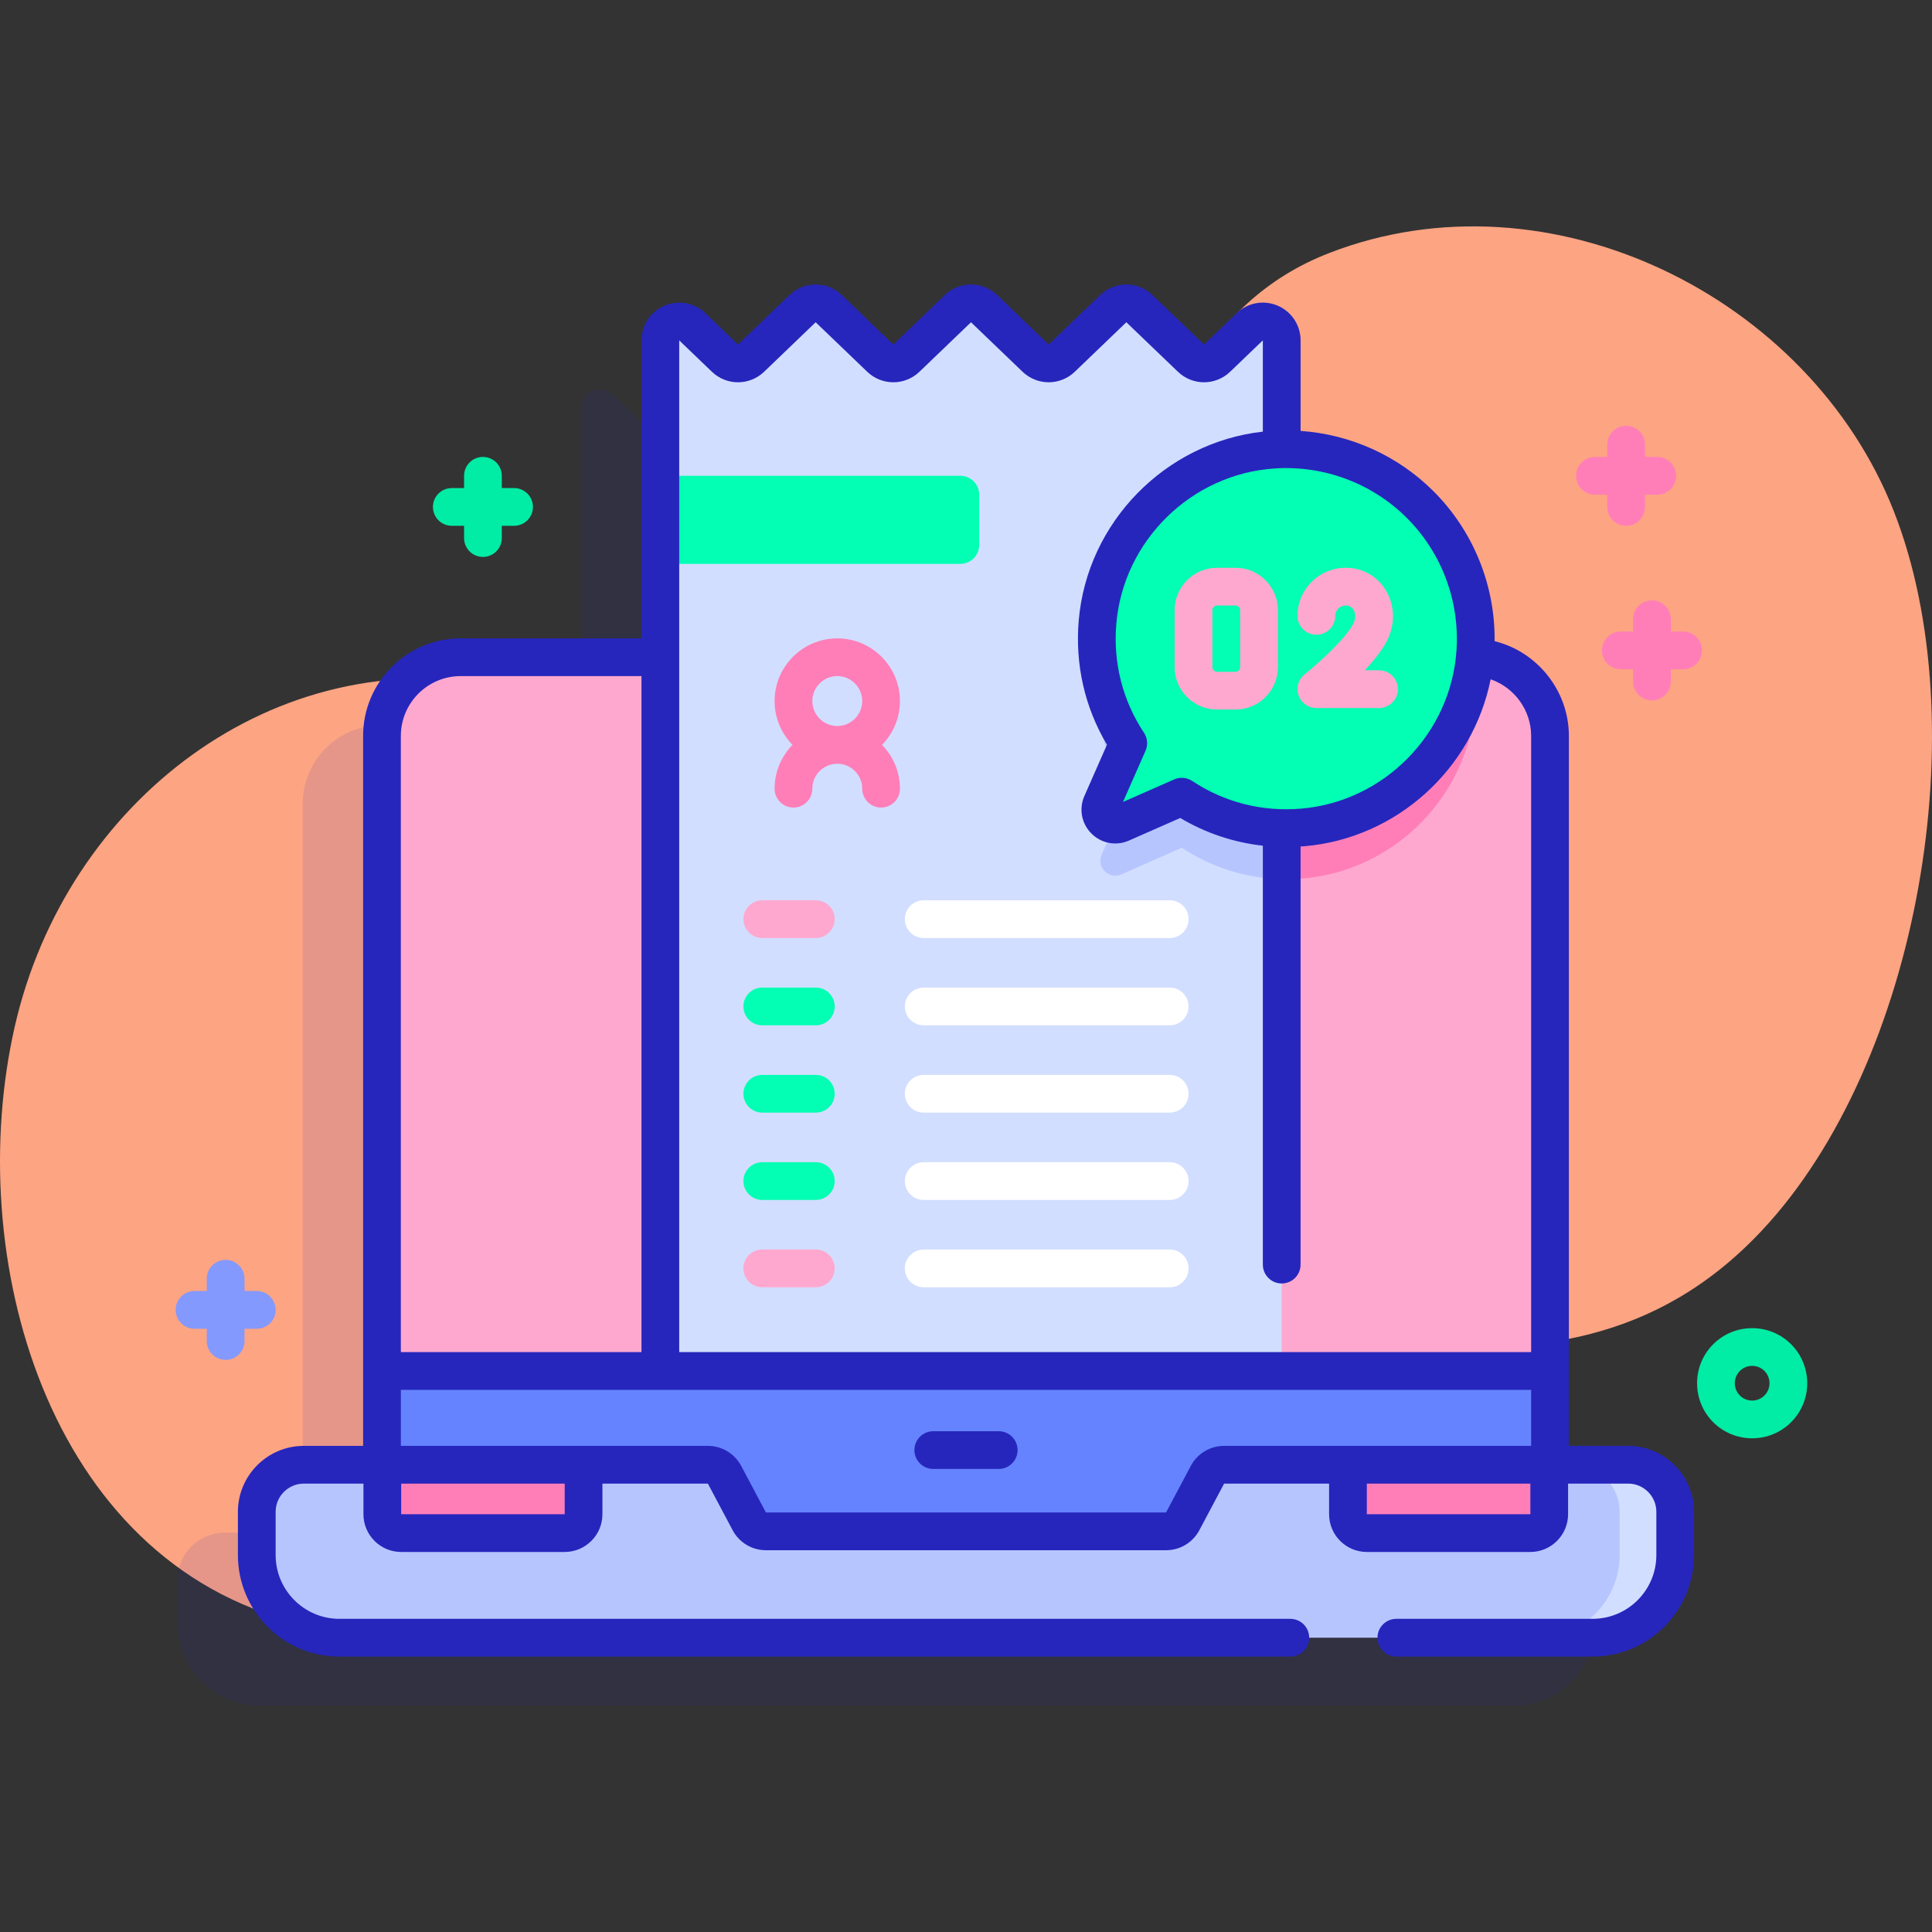
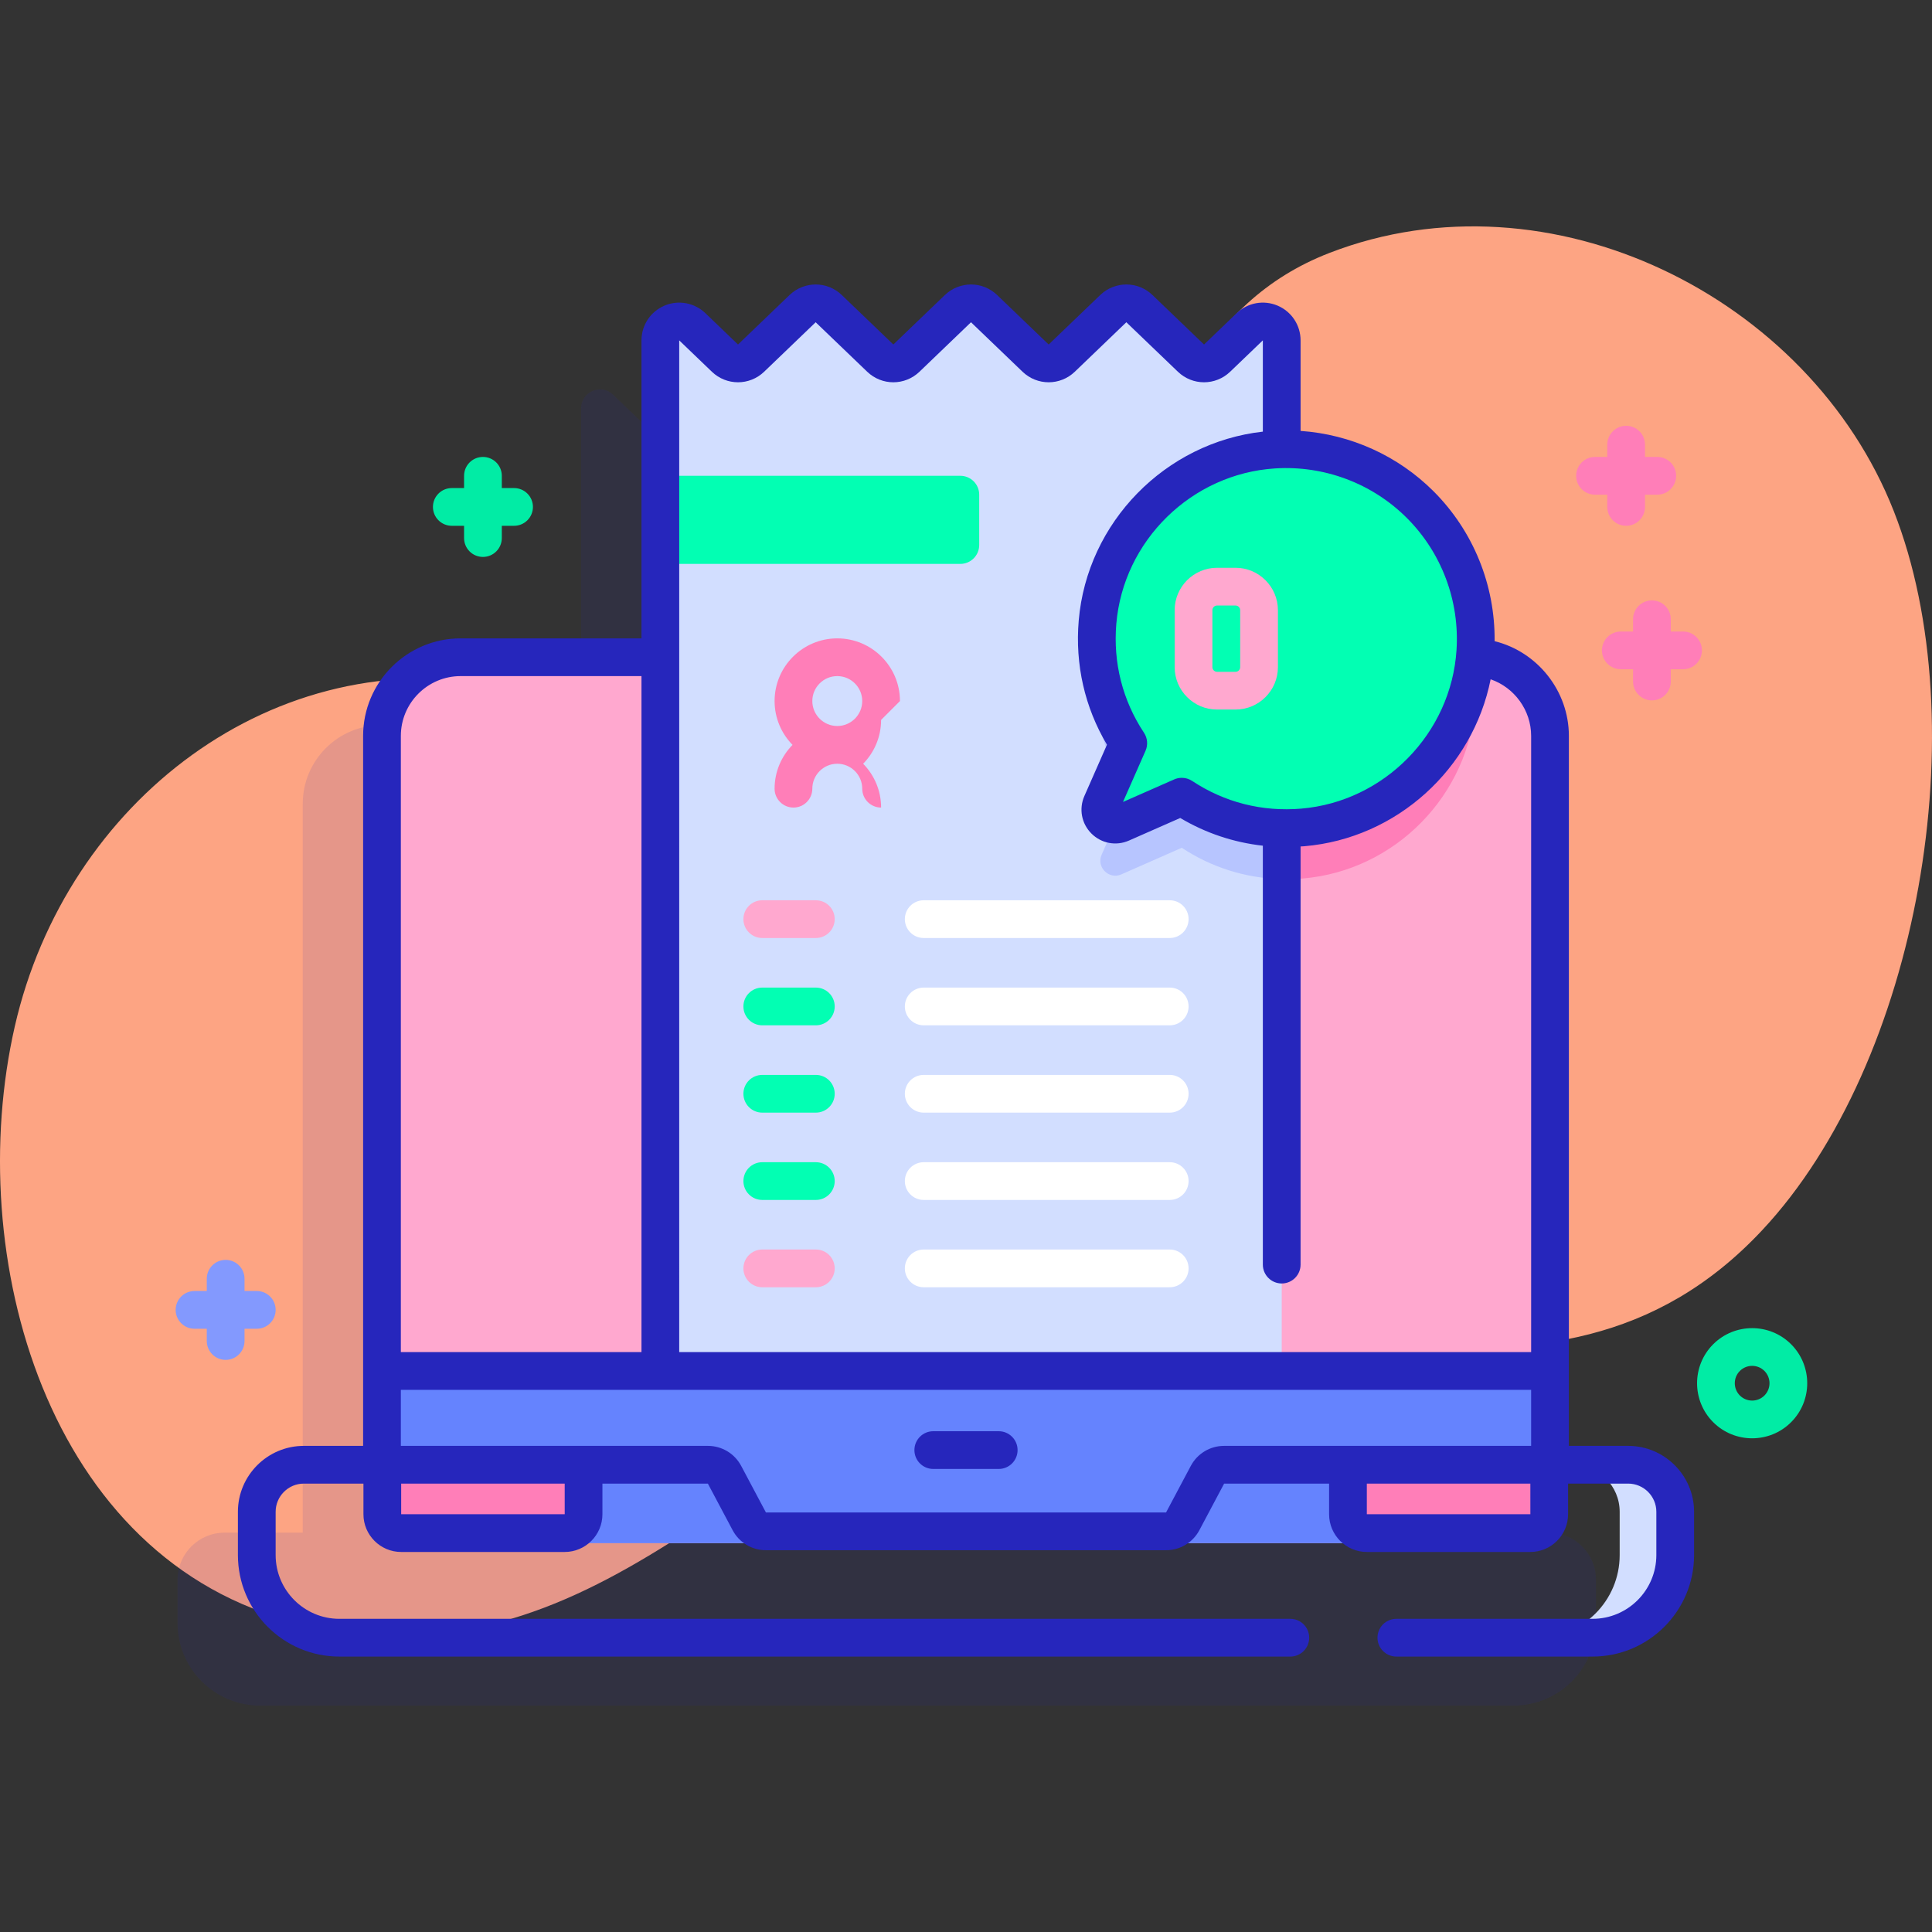
<svg xmlns="http://www.w3.org/2000/svg" id="Capa_1" enable-background="new 0 0 512 512" height="512" viewBox="0 0 512 512" width="512">
  <rect x="0" y="0" width="512" height="512" fill="#333333" stroke="none" />
  <linearGradient id="SVGID_1_" gradientUnits="userSpaceOnUse" x1="283.281" x2="235.281" y1="402.899" y2="134.232">
    <stop offset=".011" stop-color="#dcfdee" />
    <stop offset=".777" stop-color="#ccddfb" />
    <stop offset="1" stop-color="#c7d3ff" />
  </linearGradient>
  <path d="m501.873 135.456c-22.357-56.888-91.226-91.003-149.556-68.427-68.57 26.539-43.27 131.236-104.983 153.088-32.669 11.568-80.963-31.644-113.969-38.27-60.821-12.21-115.881 30.705-129.439 90.134-13.832 60.63 8.353 141.61 74.967 158.066 79.35 19.602 120.683-51.729 187.249-72.211 68.31-21.019 144.263 28.622 200.814-31.776 41.78-44.621 57.055-134.272 34.917-190.604z" fill="#fda483" />
  <path d="m410.473 406.17h-20.713v-193.148c0-6.83-3.28-12.88-8.34-16.68-3.48-2.62-7.81-4.17-12.5-4.17h-50.25v-83.97c0-4.41-5.29-6.66-8.47-3.61l-8.66 8.31c-1.93 1.86-4.99 1.86-6.92 0l-13.66-13.11c-1.94-1.86-4.99-1.86-6.93 0l-13.66 13.11c-1.93 1.86-4.99 1.86-6.92 0l-13.66-13.11c-1.94-1.86-4.99-1.86-6.93 0l-13.65 13.11c-1.94 1.86-4.99 1.86-6.93 0l-13.66-13.11c-1.93-1.86-4.99-1.86-6.92 0l-13.66 13.11c-1.93 1.86-4.99 1.86-6.92 0l-8.66-8.31c-3.17-3.05-8.46-.8-8.46 3.61v83.97h-52.93c-11.51 0-20.84 9.33-20.84 20.85v193.148h-20.705c-6.89 0-12.476 5.586-12.476 12.476v11.465c0 12.09 9.797 21.898 21.898 21.898h332.104c12.101 0 21.898-9.807 21.898-21.898v-11.465c0-6.89-5.586-12.476-12.476-12.476z" fill="#2626bc" opacity=".11" />
  <path d="m410.76 195.02v208.93c0 2.76-2.24 5-5 5h-304.53v-213.93c0-11.52 9.33-20.85 20.84-20.85h267.85c.15 0 .3 0 .45.01 4.52.09 8.68 1.62 12.05 4.16 5.06 3.8 8.34 9.85 8.34 16.68z" fill="#ffa8cf" />
  <path d="m390.99 186.09c-1.58 24.57-21.2 44.64-45.73 46.72-11.9 1.01-23.01-2.14-32.08-8.14l-16.01 7.05c-3.31 1.45-6.68-1.92-5.22-5.22l7.05-16.02c-6-9.06-9.15-20.17-8.14-32.07.12-1.43.3-2.85.55-4.24h98.51c.15 0 .3 0 .45.01.65 3.84.88 7.83.62 11.91z" fill="#ff7eb8" />
  <path d="m410.763 363.322v40.63c0 2.76-2.24 5-5 5h-304.53v-45.63z" fill="#6583fe" />
-   <path d="m443.949 400.646v11.465c0 12.09-9.797 21.898-21.898 21.898h-332.104c-12.101 0-21.898-9.807-21.898-21.898v-11.465c0-6.89 5.586-12.476 12.476-12.476h107.067c1.849 0 3.548 1.021 4.416 2.654l6.56 12.348c.868 1.633 2.566 2.654 4.416 2.654h106.031c1.849 0 3.548-1.021 4.416-2.654l6.56-12.348c.868-1.633 2.566-2.654 4.415-2.654h107.067c6.89 0 12.476 5.586 12.476 12.476z" fill="#b7c5ff" />
  <path d="m443.95 400.642v11.47c0 12.09-9.8 21.9-21.9 21.9h-14.72c12.1 0 21.9-9.81 21.9-21.9v-11.47c0-6.89-5.59-12.47-12.48-12.47h14.72c6.89 0 12.48 5.58 12.48 12.47z" fill="#d2deff" />
  <path d="m149.65 406.289h-43.333c-2.761 0-5-2.239-5-5v-13.119h53.333v13.118c0 2.762-2.239 5.001-5 5.001z" fill="#ff7eb8" />
  <path d="m405.558 406.289h-43.333c-2.761 0-5-2.239-5-5v-13.119h53.333v13.118c0 2.762-2.239 5.001-5 5.001z" fill="#ff7eb8" />
  <path d="m339.67 90.2v273.12h-164.67v-273.12c0-4.41 5.29-6.66 8.46-3.61l8.66 8.31c1.93 1.86 4.99 1.86 6.92 0l13.66-13.11c1.93-1.86 4.99-1.86 6.92 0l13.66 13.11c1.94 1.86 4.99 1.86 6.93 0l13.65-13.11c1.94-1.86 4.99-1.86 6.93 0l13.66 13.11c1.93 1.86 4.99 1.86 6.92 0l13.66-13.11c1.94-1.86 4.99-1.86 6.93 0l13.66 13.11c1.93 1.86 4.99 1.86 6.92 0l8.66-8.31c3.18-3.05 8.47-.8 8.47 3.61z" fill="#d2deff" />
  <path d="m339.67 174.17v58.8c-9.78-.22-18.85-3.25-26.49-8.3l-16.01 7.05c-3.31 1.45-6.68-1.92-5.22-5.22l7.05-16.02c-6-9.06-9.15-20.17-8.14-32.07.12-1.43.3-2.85.55-4.24z" fill="#b7c5ff" />
  <path d="m254.5 149.438h-79.5v-23.346h79.5c2.761 0 5 2.239 5 5v13.346c0 2.761-2.239 5-5 5z" fill="#02ffb3" />
  <path d="m390.986 172.56c1.943-30.338-23.074-55.355-53.412-53.412-24.566 1.574-44.636 21.198-46.718 45.726-1.01 11.898 2.142 23.014 8.147 32.075l-7.051 16.013c-1.456 3.307 1.914 6.677 5.221 5.221l16.013-7.051c9.061 6.005 20.178 9.157 32.075 8.147 24.527-2.083 44.151-22.153 45.725-46.719z" fill="#02ffb3" />
  <path d="m216.206 248.581h-14.195c-2.762 0-5-2.239-5-5s2.238-5 5-5h14.195c2.762 0 5 2.239 5 5s-2.238 5-5 5z" fill="#ffa8cf" />
  <path d="m309.989 248.581h-65.195c-2.762 0-5-2.239-5-5s2.238-5 5-5h65.195c2.762 0 5 2.239 5 5s-2.238 5-5 5z" fill="#fff" />
  <path d="m216.206 271.72h-14.195c-2.762 0-5-2.239-5-5s2.238-5 5-5h14.195c2.762 0 5 2.239 5 5s-2.238 5-5 5z" fill="#02ffb3" />
  <path d="m309.989 271.72h-65.195c-2.762 0-5-2.239-5-5s2.238-5 5-5h65.195c2.762 0 5 2.239 5 5s-2.238 5-5 5z" fill="#fff" />
  <path d="m216.206 294.859h-14.195c-2.762 0-5-2.239-5-5s2.238-5 5-5h14.195c2.762 0 5 2.239 5 5s-2.238 5-5 5z" fill="#02ffb3" />
  <path d="m309.989 294.859h-65.195c-2.762 0-5-2.239-5-5s2.238-5 5-5h65.195c2.762 0 5 2.239 5 5s-2.238 5-5 5z" fill="#fff" />
  <path d="m216.206 317.997h-14.195c-2.762 0-5-2.239-5-5s2.238-5 5-5h14.195c2.762 0 5 2.239 5 5s-2.238 5-5 5z" fill="#02ffb3" />
  <path d="m309.989 317.997h-65.195c-2.762 0-5-2.239-5-5s2.238-5 5-5h65.195c2.762 0 5 2.239 5 5s-2.238 5-5 5z" fill="#fff" />
  <path d="m216.206 341.136h-14.195c-2.762 0-5-2.239-5-5s2.238-5 5-5h14.195c2.762 0 5 2.239 5 5s-2.238 5-5 5z" fill="#ffa8cf" />
  <path d="m309.989 341.136h-65.195c-2.762 0-5-2.239-5-5s2.238-5 5-5h65.195c2.762 0 5 2.239 5 5s-2.238 5-5 5z" fill="#fff" />
  <path d="m431.473 383.17h-15.705v-188.151c0-11.894-8.314-22.301-19.682-25.101.158-14.851-5.642-29.182-16.165-39.705-9.467-9.467-22.013-15.097-35.254-16.017v-23.996c0-4.014-2.386-7.625-6.078-9.199-3.691-1.575-7.951-.795-10.847 1.984l-8.663 8.314-13.661-13.113c-3.882-3.726-9.966-3.728-13.85 0l-13.659 13.112-13.657-13.112c-3.883-3.728-9.967-3.728-13.852 0l-13.657 13.112-13.657-13.111c-3.883-3.729-9.967-3.729-13.852 0l-13.654 13.11-8.654-8.309c-2.896-2.781-7.151-3.561-10.847-1.986-3.692 1.574-6.079 5.185-6.079 9.199v78.972h-47.924c-14.251 0-25.846 11.594-25.846 25.845v188.152h-15.705c-9.636 0-17.476 7.84-17.476 17.476v11.464c0 14.832 12.066 26.898 26.897 26.898h252.004c2.762 0 5-2.239 5-5s-2.238-5-5-5h-252.003c-9.317 0-16.897-7.581-16.897-16.898v-11.464c0-4.123 3.354-7.476 7.476-7.476h15.791v8.118c0 5.514 4.486 10 10 10h43.333c5.514 0 10-4.486 10-10v-8.118h27.943l6.56 12.346c1.738 3.275 5.122 5.309 8.831 5.309h106.031c3.707 0 7.091-2.034 8.832-5.308l6.56-12.348h27.818v8.118c0 5.514 4.486 10 10 10h43.333c5.514 0 10-4.486 10-10v-8.118h15.915c4.123 0 7.477 3.354 7.477 7.476v11.464c0 9.317-7.581 16.898-16.898 16.898h-52.002c-2.762 0-5 2.239-5 5s2.238 5 5 5h52.001c14.832 0 26.898-12.066 26.898-26.898v-11.464c0-9.635-7.84-17.475-17.476-17.475zm-45.478-210.93c-1.415 22.104-19.109 40.184-41.158 42.056-10.335.876-20.326-1.658-28.891-7.333-.832-.551-1.794-.832-2.762-.832-.684 0-1.37.14-2.015.424l-13.564 5.973 5.973-13.564c.686-1.558.532-3.357-.408-4.777-5.675-8.563-8.211-18.553-7.332-28.89 1.871-22.048 19.951-39.743 42.055-41.159 13.03-.837 25.769 3.957 34.957 13.146s13.98 21.93 13.145 34.956zm-205.995-82.037 8.654 8.309c3.883 3.73 9.969 3.729 13.852 0l13.654-13.11 13.657 13.111c3.885 3.729 9.969 3.728 13.852 0l13.657-13.112 13.658 13.112c3.884 3.727 9.967 3.727 13.851 0l13.658-13.113 13.662 13.113c3.883 3.728 9.968 3.727 13.849 0l8.663-8.314v24.188c-25.816 2.897-46.58 23.987-48.794 50.063-.991 11.672 1.593 22.991 7.484 32.91l-5.982 13.587c-1.501 3.409-.77 7.313 1.864 9.946 2.635 2.634 6.538 3.366 9.947 1.865l13.587-5.983c6.758 4.014 14.167 6.486 21.894 7.345v111.015c0 2.761 2.238 5 5 5s5-2.239 5-5v-110.81c.339-.023.676-.036 1.016-.065 24.523-2.082 44.632-20.572 49.351-44.239 6.276 2.154 10.734 8.176 10.734 14.998v163.304h-66.101-159.667zm-57.924 88.971h47.924v179.149h-63.77v-163.304c0-8.737 7.109-15.845 15.846-15.845zm27.58 222.114h-43.34v-8.118h43.335zm165.918-12.809-6.56 12.347h-106.031l-6.56-12.346c-1.738-3.275-5.123-5.31-8.831-5.31h-81.362v-14.847h299.537v14.847h-81.361c-3.707 0-7.091 2.034-8.832 5.309zm89.99 12.809h-43.34v-8.118h43.335z" fill="#2626bc" />
  <path d="m264.67 379.289h-17.342c-2.762 0-5 2.239-5 5s2.238 5 5 5h17.342c2.762 0 5-2.239 5-5s-2.238-5-5-5z" fill="#2626bc" />
  <path d="m327.425 188.037h-4.89c-6.197 0-11.238-5.042-11.238-11.238v-15.091c0-6.197 5.041-11.238 11.238-11.238h4.89c6.197 0 11.238 5.042 11.238 11.238v15.091c0 6.197-5.041 11.238-11.238 11.238zm-4.89-27.568c-.683 0-1.238.556-1.238 1.238v15.091c0 .683.556 1.238 1.238 1.238h4.89c.683 0 1.238-.556 1.238-1.238v-15.091c0-.683-.556-1.238-1.238-1.238z" fill="#ffa8cf" />
-   <path d="m365.464 187.633h-16.606c-2.122 0-4.012-1.339-4.716-3.341s-.068-4.23 1.586-5.559c4.59-3.687 11.686-10.405 13.088-13.799.595-1.439.293-2.721-.188-3.44-.461-.689-1.124-1.025-2.027-1.025-1.512 0-2.742 1.23-2.742 2.742 0 2.761-2.238 5-5 5s-5-2.239-5-5c0-7.026 5.716-12.742 12.742-12.742 4.248 0 8.018 1.992 10.34 5.466 2.483 3.713 2.901 8.505 1.118 12.819-1.167 2.822-3.672 5.991-6.383 8.879h3.789c2.762 0 5 2.239 5 5s-2.239 5-5.001 5z" fill="#ffa8cf" />
  <g fill="#ff7eb8">
-     <path d="m238.5 185.787c0-9.161-7.453-16.613-16.613-16.613s-16.613 7.453-16.613 16.613c0 4.518 1.818 8.615 4.755 11.613-2.936 2.998-4.755 7.095-4.755 11.613 0 2.761 2.238 5 5 5s5-2.239 5-5c0-3.646 2.967-6.613 6.613-6.613s6.613 2.967 6.613 6.613c0 2.761 2.238 5 5 5s5-2.239 5-5c0-4.518-1.818-8.615-4.755-11.613 2.937-2.998 4.755-7.095 4.755-11.613zm-16.613-6.613c3.646 0 6.613 2.967 6.613 6.613s-2.967 6.613-6.613 6.613-6.613-2.967-6.613-6.613 2.966-6.613 6.613-6.613z" />
+     <path d="m238.5 185.787c0-9.161-7.453-16.613-16.613-16.613s-16.613 7.453-16.613 16.613c0 4.518 1.818 8.615 4.755 11.613-2.936 2.998-4.755 7.095-4.755 11.613 0 2.761 2.238 5 5 5s5-2.239 5-5c0-3.646 2.967-6.613 6.613-6.613s6.613 2.967 6.613 6.613c0 2.761 2.238 5 5 5c0-4.518-1.818-8.615-4.755-11.613 2.937-2.998 4.755-7.095 4.755-11.613zm-16.613-6.613c3.646 0 6.613 2.967 6.613 6.613s-2.967 6.613-6.613 6.613-6.613-2.967-6.613-6.613 2.966-6.613 6.613-6.613z" />
    <path d="m425.945 134.342c0 2.761 2.238 5 5 5s5-2.239 5-5v-3.25h3.25c2.762 0 5-2.239 5-5s-2.238-5-5-5h-3.25v-3.25c0-2.761-2.238-5-5-5s-5 2.239-5 5v3.25h-3.25c-2.762 0-5 2.239-5 5s2.238 5 5 5h3.25z" />
    <path d="m446.027 167.358h-3.25v-3.25c0-2.761-2.238-5-5-5s-5 2.239-5 5v3.25h-3.25c-2.762 0-5 2.239-5 5s2.238 5 5 5h3.25v3.25c0 2.761 2.238 5 5 5s5-2.239 5-5v-3.25h3.25c2.762 0 5-2.239 5-5s-2.238-5-5-5z" />
  </g>
  <path d="m68.05 342.132h-3.25v-3.25c0-2.761-2.238-5-5-5s-5 2.239-5 5v3.25h-3.25c-2.762 0-5 2.239-5 5s2.238 5 5 5h3.25v3.25c0 2.761 2.238 5 5 5s5-2.239 5-5v-3.25h3.25c2.762 0 5-2.239 5-5s-2.238-5-5-5z" fill="#8399fe" />
  <path d="m136.233 129.342h-3.25v-3.25c0-2.761-2.238-5-5-5s-5 2.239-5 5v3.25h-3.25c-2.762 0-5 2.239-5 5s2.238 5 5 5h3.25v3.25c0 2.761 2.238 5 5 5s5-2.239 5-5v-3.25h3.25c2.762 0 5-2.239 5-5s-2.238-5-5-5z" fill="#01eca5" />
  <path d="m464.338 381.165c-3.739 0-7.479-1.423-10.325-4.27-5.693-5.693-5.693-14.957-.001-20.651 5.695-5.694 14.958-5.694 20.651 0s5.693 14.958 0 20.652c-2.847 2.846-6.586 4.269-10.325 4.269zm0-19.197c-1.179 0-2.357.449-3.255 1.346-1.794 1.794-1.794 4.715 0 6.509 1.795 1.795 4.715 1.795 6.51 0 1.794-1.794 1.794-4.715-.001-6.51-.897-.896-2.075-1.345-3.254-1.345z" fill="#01eca5" />
</svg>